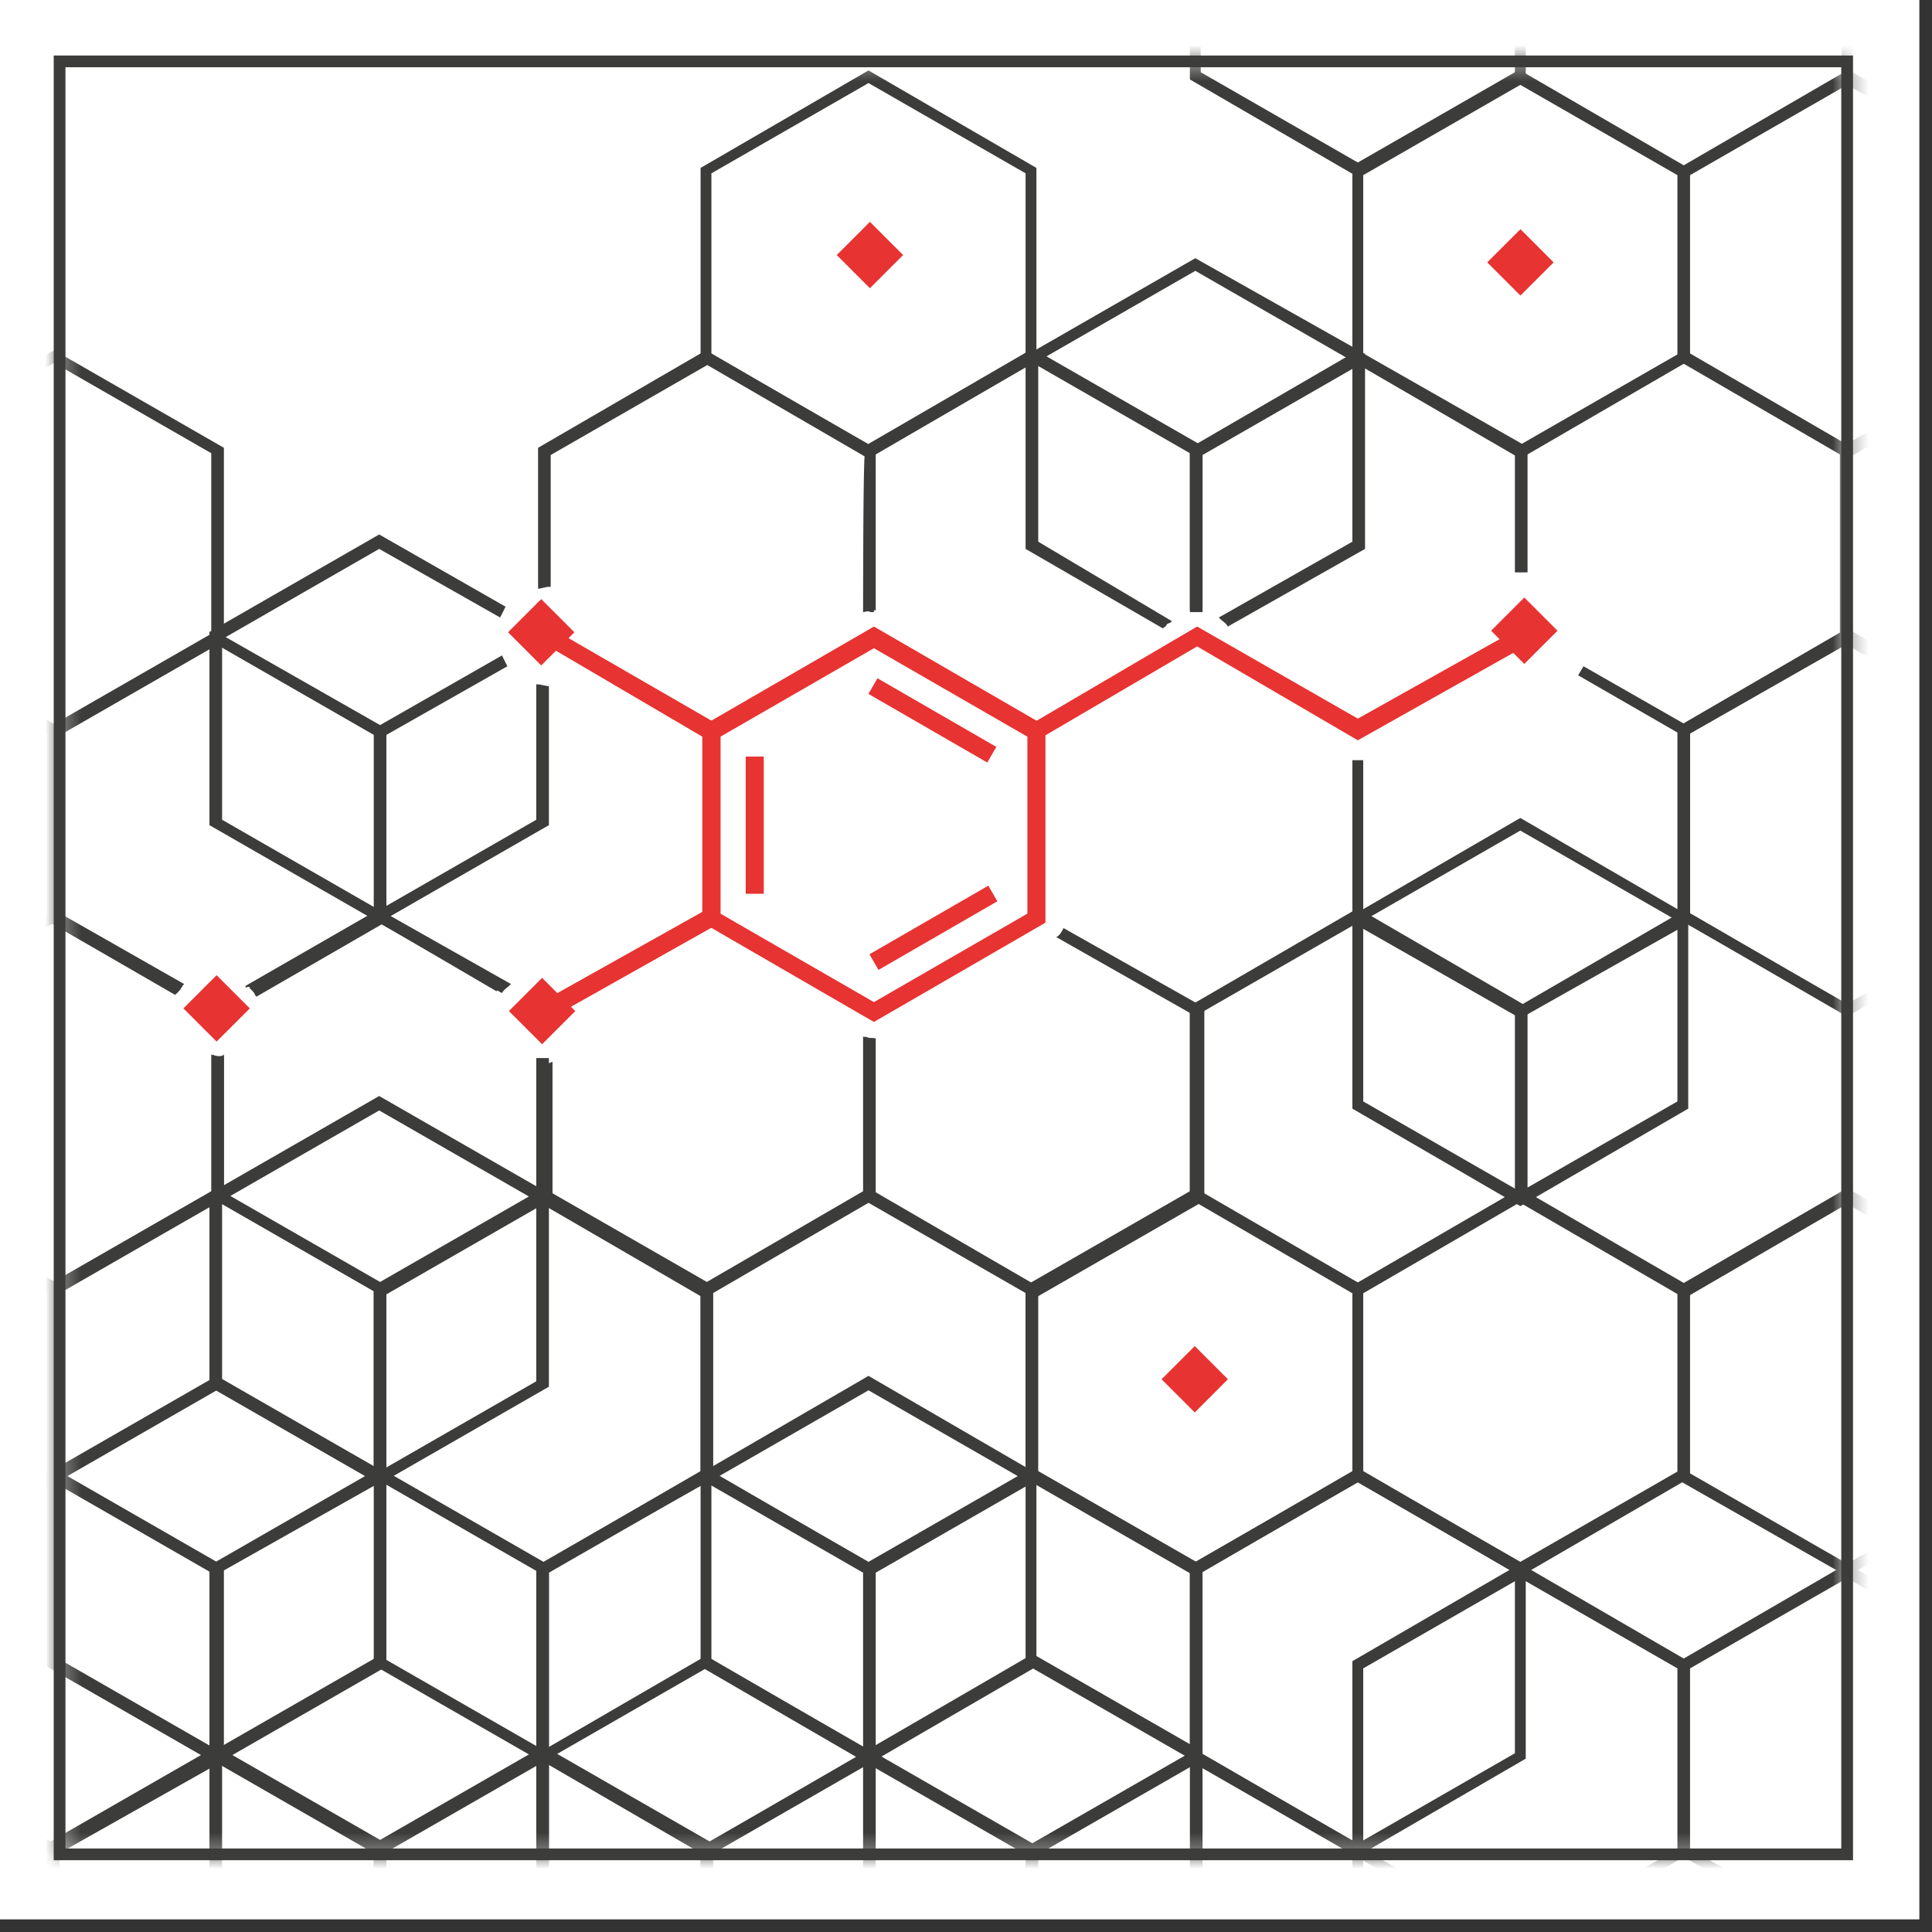
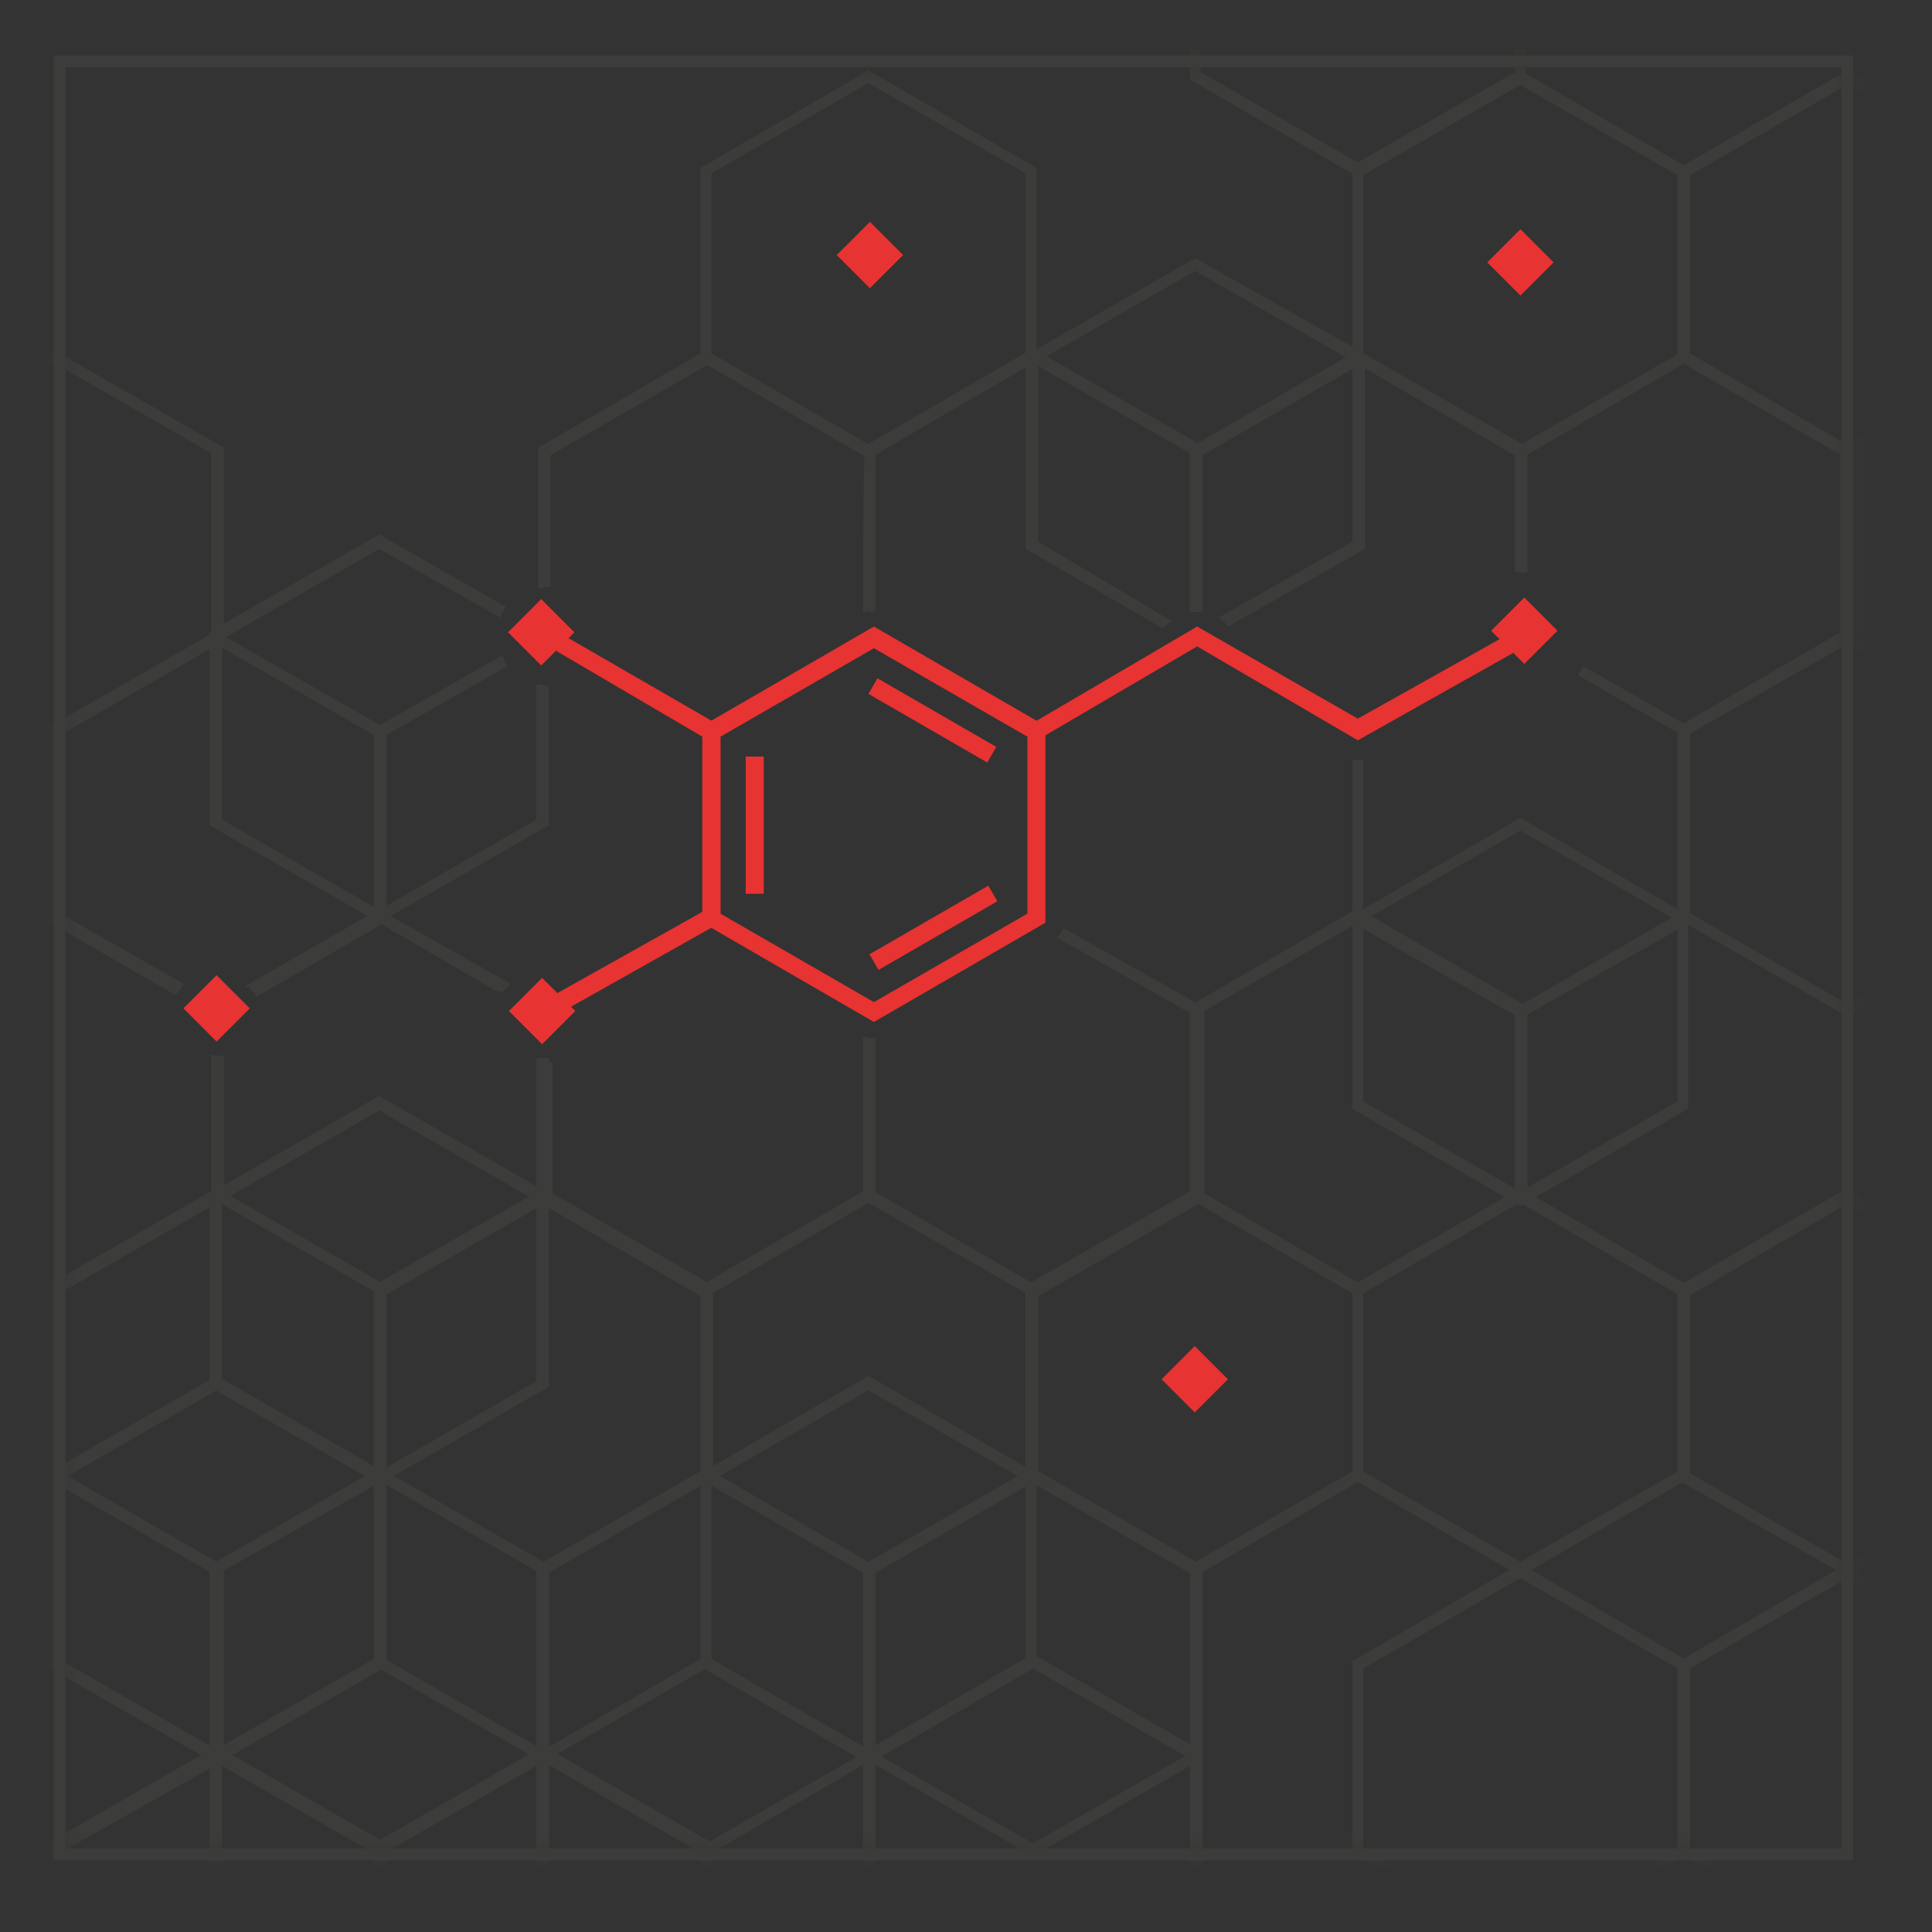
<svg xmlns="http://www.w3.org/2000/svg" width="107" height="107" viewBox="0 0 107 107" fill="none">
  <rect x="0" y="0" width="107" height="107" fill="#333333" stroke="none" />
  <g clip-path="url(#clip0_8_2)">
-     <rect width="106.3" height="106.3" fill="white" />
    <mask id="mask0_8_2" style="mask-type:luminance" maskUnits="userSpaceOnUse" x="3" y="3" width="100" height="100">
      <path d="M102.3 3.4H3.3V102.7H102.3V3.4Z" fill="white" />
    </mask>
    <g mask="url(#mask0_8_2)">
      <path d="M21.4 40.7L28.1 36.9C28 36.7 27.9 36.5 27.8 36.3L20.8 40.3V51L27.8 55C27.9 54.8 28.1 54.7 28.3 54.5L21.4 50.6C21.4 50.7 21.4 40.7 21.4 40.7Z" fill="#3C3C3B" />
      <path d="M12 35L2.6 40.4V51L9.7 55.1C9.8 55 9.9 54.9 10 54.8C10 54.7 10.1 54.7 10.1 54.6L3.3 50.7V40.7L12 35.7L20.7 40.7V50.7L13.8 54.7L13.9 54.8L14 54.9C14.1 55 14.1 55.1 14.2 55.2L21.3 51.1V40.3L12 35Z" fill="#3C3C3B" />
      <path d="M3 40.9L-6.4 35.5V24.8L3 19.4L12.4 24.8V35.5L3 40.9ZM-5.7 35.1L3 40.1L11.7 35.1V25.1L3 20.1L-5.7 25.1C-5.7 25.2 -5.7 35.1 -5.7 35.1Z" fill="#3C3C3B" />
      <path d="M102.3 25.4L93 20V9.3L102.3 3.9L111.6 9.3V20L102.3 25.4ZM93.6 19.7L102.3 24.7L111 19.7V9.7L102.3 4.7L93.6 9.7V19.7Z" fill="#3C3C3B" />
      <path d="M30.1 87.2L20.7 81.8V71.2L30.1 65.8L39.5 71.2V81.9L30.1 87.2ZM21.4 81.5L30.1 86.5L38.8 81.5V71.5L30.1 66.5L21.4 71.5V81.5Z" fill="#3C3C3B" />
      <path d="M12 87.2L2.6 81.8V71.2L12 65.8L21.4 71.2V81.9L12 87.2ZM3.3 81.5L12 86.5L20.7 81.5V71.5L12 66.5L3.3 71.5V81.5Z" fill="#3C3C3B" />
      <path d="M30.3 58.9C30.1 58.9 30 58.8 29.8 58.8V66.1L21.1 71.1L12.4 66.1V58.5C12.3 58.5 12.3 58.5 12.2 58.5C12.1 58.5 11.9 58.5 11.8 58.4V66.4L21.2 71.8L30.6 66.4V58.8C30.4 58.9 30.3 58.9 30.3 58.9Z" fill="#3C3C3B" />
      <path d="M13.9 54.7C14 54.7 14 54.8 14 54.8C14.1 54.9 14.1 54.9 14.2 55L21 51.1L27.5 54.9C27.6 54.7 27.7 54.6 27.8 54.5L27.9 54.4L20.9 50.4L13.6 54.6C13.6 54.6 13.6 54.6 13.6 54.7C13.8 54.6 13.9 54.7 13.9 54.7Z" fill="#3C3C3B" />
      <path d="M12.2 58.5C12.1 58.5 12.1 58.5 12.2 58.5C12 58.5 11.9 58.5 11.7 58.4V66.1L3 71.1L-5.7 66.1V56.1L3 51.1L9.8 55C9.9 54.9 9.9 54.8 10 54.7C10.1 54.6 10.1 54.6 10.2 54.5L3 50.4L-6.4 55.8V66.5L3 71.8L12.4 66.4V58.4C12.3 58.5 12.2 58.5 12.2 58.5Z" fill="#3C3C3B" />
      <path d="M47.8 33.9C47.9 33.9 48.1 33.8 48.2 33.9H48.4V24.8L39.1 19.4L29.8 24.8V32.6C30 32.6 30.2 32.5 30.4 32.5C30.4 32.5 30.4 32.5 30.5 32.5V25.2L39.2 20.2L47.9 25.2C47.8 25.1 47.8 33.9 47.8 33.9Z" fill="#3C3C3B" />
      <path d="M58.9 51.4C58.8 51.6 58.7 51.8 58.5 51.9L65.9 56.1V66.1L57.2 71.1L48.5 66.1V57.5C48.3 57.5 48.1 57.5 47.9 57.4V66.5L57.3 71.9L66.7 66.5V55.8L58.9 51.4Z" fill="#3C3C3B" />
      <path d="M48.4 57.5C48.2 57.5 48 57.5 47.8 57.4V66.1L39.1 71.1L30.4 66.1V58.6C30.3 58.6 30.2 58.6 30.2 58.6C30.2 58.6 30.1 58.6 30 58.6C29.9 58.6 29.8 58.6 29.7 58.6V66.5L39 71.9L48.3 66.5L48.4 57.5Z" fill="#3C3C3B" />
      <path d="M48.1 87.2L38.8 81.8V71.2L48.1 65.8L57.4 71.2V81.9L48.1 87.2ZM39.4 81.5L48.1 86.5L56.8 81.5V71.5L48.1 66.5L39.4 71.5V81.5Z" fill="#3C3C3B" />
      <path d="M84.2 56.4L74.9 51.1V42.1H75.5V50.7L84.2 55.7L92.9 50.7V40.5H93.6V51.1L84.2 56.4Z" fill="#3C3C3B" />
      <path d="M75.2 71.8L65.9 66.4V55.7L75.2 50.3L84.5 55.7V66.4L75.2 71.8ZM66.5 66.1L75.2 71.1L83.9 66.1V56.1L75.2 51.1L66.5 56.1V66.1Z" fill="#3C3C3B" />
      <path d="M84.2 87.3L74.9 81.9V71.2L84.2 65.8L93.5 71.2V81.9L84.2 87.3ZM75.5 81.5L84.2 86.5L92.9 81.5V71.5L84.2 66.5L75.5 71.5V81.5Z" fill="#3C3C3B" />
      <path d="M66.2 87.3L56.8 81.9V71.2L66.2 65.8L75.5 71.2V81.9L66.2 87.3ZM57.5 81.5L66.2 86.5L74.9 81.5V71.5L66.2 66.5L57.5 71.5V81.5Z" fill="#3C3C3B" />
      <path d="M93.3 71.9L84 66.5V55.8L93.3 50.4L102.6 55.8V66.5L93.3 71.9ZM84.6 66.1L93.3 71.1L102 66.1V56.1L93.3 51.1L84.6 56.1V66.1Z" fill="#3C3C3B" />
      <path d="M3 102.8L-6.4 97.4V86.7L3 81.4L12.4 86.8V97.5L3 102.8ZM-5.7 97.1L3 102.1L11.7 97.1V87.1L3 82.1L-5.7 87.1V97.1Z" fill="#3C3C3B" />
      <path d="M111.3 71.9L102 66.5V55.8L111.3 50.4L120.6 55.8V66.5L111.3 71.9ZM102.6 66.1L111.3 71.1L120 66.1V56.1L111.3 51.1L102.6 56.1V66.1Z" fill="#3C3C3B" />
      <path d="M102.3 87.3L93 82V71.2L102.3 65.8L111.6 71.2V82L102.3 87.3ZM93.6 81.6L102.3 86.6L111 81.6V71.6L102.3 66.6L93.6 71.6V81.6Z" fill="#3C3C3B" />
      <path d="M48.1 25.4L38.8 20V9.3L48.1 3.9L57.4 9.3V20L48.1 25.4ZM39.4 19.6L48.1 24.6L56.8 19.6V9.6L48.1 4.6L39.4 9.6V19.6Z" fill="#3C3C3B" />
      <path d="M65.9 33.8C66.1 33.8 66.3 33.8 66.6 33.8V24.7L57.2 19.3L47.9 24.7V33.8C48 33.8 48.2 33.8 48.3 33.8H48.5V25.1L57.2 20.1L65.9 25.1V33.8Z" fill="#3C3C3B" />
      <path d="M111.3 9.8L102 4.4V-6.3L111.3 -11.7L120.6 -6.3V4.4L111.3 9.8ZM102.6 4L111.3 9L120 4V-6L111.3 -11L102.6 -6V4Z" fill="#3C3C3B" />
      <path d="M84.2 25.4L74.9 20V9.3L84.2 3.9L93.5 9.3V20L84.2 25.4ZM75.5 19.7L84.2 24.7L92.9 19.7V9.7L84.2 4.7L75.5 9.7V19.7Z" fill="#3C3C3B" />
      <path d="M75.2 9.8L65.9 4.4V-6.3L75.2 -11.7L84.5 -6.3V4.4L75.2 9.8ZM66.5 4L75.2 9L83.9 4V-6L75.2 -11L66.5 -6V4Z" fill="#3C3C3B" />
      <path d="M102.3 56.3L93 50.9V40.2L102.3 34.8L111.6 40.2V50.9L102.3 56.3ZM93.6 50.6L102.3 55.6L111 50.6V40.6L102.3 35.6L93.6 40.6V50.6Z" fill="#3C3C3B" />
-       <path d="M111.2 40.8L101.9 35.5V24.8L111.2 19.5L120.5 24.8V35.4L111.2 40.8ZM102.6 35.1L111.2 40.1L119.8 35.1V25.2L111.2 20.2L102.6 25.2V35.1Z" fill="#3C3C3B" />
+       <path d="M111.2 40.8L101.9 35.5V24.8L111.2 19.5L120.5 24.8V35.4L111.2 40.8ZM102.6 35.1L111.2 40.1L119.8 35.1V25.2L111.2 20.2V35.1Z" fill="#3C3C3B" />
      <path d="M75.2 19.4L65.9 24.8V33.9C66.1 33.9 66.3 33.9 66.6 33.9V25.2L75.3 20.2L84.2 25.3L84.5 24.7L75.2 19.4Z" fill="#3C3C3B" />
      <path d="M93.3 40.8L87.4 37.4L87.7 36.9L93.3 40.1L102 35.1V25.1L93.3 20.1L84.6 25.1V31.7H83.9V24.8L93.3 19.4L102.6 24.8V35.5L93.3 40.8Z" fill="#3C3C3B" />
      <path d="M21 102.8L11.6 97.4V86.7L21 81.3L30.4 86.7V97.4L21 102.8ZM12.3 97L21 102L29.7 97V87L21 82L12.3 87V97Z" fill="#3C3C3B" />
      <path d="M30.1 118.2L20.7 112.8V102.1L30.1 96.7L39.5 102.1V112.8L30.1 118.2ZM21.4 112.5L30.1 117.5L38.8 112.5V102.5L30.1 97.5L21.4 102.5V112.5Z" fill="#3C3C3B" />
      <path d="M12 118.2L2.6 112.8V102.1L12 96.7L21.4 102.1V112.8L12 118.2ZM3.3 112.5L12 117.5L20.7 112.5V102.5L12 97.5L3.3 102.5V112.5Z" fill="#3C3C3B" />
      <path d="M57.2 102.8L47.9 97.4V86.7L57.2 81.3L66.6 86.7V97.4L57.2 102.8ZM48.5 97.1L57.2 102.1L65.9 97.1V87.1L57.2 82.1L48.5 87.1V97.1Z" fill="#3C3C3B" />
-       <path d="M66.2 118.4L56.8 113V102.3L66.2 96.9L75.5 102.3V113L66.2 118.4ZM57.5 112.7L66.2 117.7L74.9 112.7V102.7L66.2 97.7L57.5 102.7V112.7Z" fill="#3C3C3B" />
      <path d="M84.2 108.1L74.9 102.7V92L84.2 86.6L93.5 92V102.7L84.2 108.1ZM75.5 102.4L84.2 107.4L92.9 102.4V92.4L84.2 87.4L75.5 92.4V102.4Z" fill="#3C3C3B" />
      <path d="M48.1 97.7L38.8 92.3V81.6L48.1 76.2L57.4 81.6V92.3L48.1 97.7ZM39.4 91.9L48.1 96.9L56.8 91.9V82L48.1 77L39.4 82V91.9Z" fill="#3C3C3B" />
      <path d="M39.1 113.2L29.8 107.8V97.1L39.1 91.7L48.4 97.1V107.8L39.1 113.2ZM30.4 107.4L39.1 112.4L47.8 107.4V97.4L39.1 92.4L30.4 97.4V107.4Z" fill="#3C3C3B" />
      <path d="M21 113.2L11.6 107.8V97.1L21 91.7L30.4 97.1V107.8L21 113.2ZM12.3 107.4L21 112.4L29.7 107.4V97.4L21 92.4L12.3 97.4C12.3 97.5 12.3 107.4 12.3 107.4Z" fill="#3C3C3B" />
      <path d="M21 82.2L11.6 76.8V66.1L21 60.7L30.4 66.1V76.8L21 82.2ZM12.3 76.5L21 81.5L29.7 76.5V66.5L21 61.5L12.3 66.5V76.5Z" fill="#3C3C3B" />
      <path d="M66.2 14.3L56.8 19.7V30.4L64.4 34.8C64.5 34.7 64.6 34.7 64.6 34.6C64.6 34.6 64.7 34.5 64.8 34.5L64.9 34.4L57.5 30V20L66.2 15L74.9 20V30L67.5 34.2L67.6 34.3C67.7 34.4 67.9 34.5 68 34.7L75.6 30.4V19.6L66.2 14.3Z" fill="#3C3C3B" />
      <path d="M57.2 113.1L47.9 107.7V97L57.2 91.6L66.6 97V107.7L57.2 113.1ZM48.5 107.4L57.2 112.4L65.9 107.4V97.4L57.2 92.4L48.5 97.4V107.4Z" fill="#3C3C3B" />
-       <path d="M75.2 102.8L65.9 97.4V86.7L75.2 81.3L84.5 86.7V97.4L75.2 102.8ZM66.5 97.1L75.2 102.1L83.9 97.1V87.1L75.2 82.1L66.5 87.1V97.1Z" fill="#3C3C3B" />
      <path d="M102.3 108.1L93 102.7V92L102.3 86.6L111.6 92V102.7L102.3 108.1ZM93.6 102.4L102.3 107.4L111 102.4V92.4L102.3 87.4L93.6 92.4V102.4Z" fill="#3C3C3B" />
      <path d="M29.7 37.9V45.4L21 50.4L12.3 45.4V35.4L21 30.4L27.7 34.2C27.8 34 27.9 33.8 28 33.6L21 29.6L11.6 35V45.7L21 51.1L30.4 45.7V38C30.2 38 30 37.9 29.7 37.9Z" fill="#3C3C3B" />
      <path d="M12 97.7L2.6 92.3V81.6L12 76.2L21.4 81.6V92.3L12 97.7ZM3.3 91.9L12 96.9L20.7 91.9V82L12 77L3.3 82V91.9Z" fill="#3C3C3B" />
      <path d="M84.2 66.8L74.9 61.4V50.7L84.2 45.3L93.5 50.7V61.4L84.2 66.8ZM75.5 61L84.2 66L92.9 61V51L84.2 46L75.5 51V61Z" fill="#3C3C3B" />
      <path d="M39.1 102.8L29.8 97.4V86.7L39.1 81.3L48.4 86.7V97.4L39.1 102.8ZM30.4 97.1L39.1 102.1L47.8 97.1V87.1L39.1 82.1L30.4 87.1V97.1Z" fill="#3C3C3B" />
-       <path d="M48.1 118.4L38.8 113V102.3L48.1 96.9L57.4 102.3V113L48.1 118.4ZM39.4 112.7L48.1 117.7L56.8 112.7V102.7L48.1 97.7L39.4 102.7V112.7Z" fill="#3C3C3B" />
      <path d="M-6 87.2L-15.4 81.8V71.2L-6 65.8L3.4 71.2V81.9L-6 87.2ZM-14.7 81.5L-6 86.5L2.7 81.5V71.5L-6 66.5L-14.7 71.5V81.5Z" fill="#3C3C3B" />
    </g>
    <mask id="mask1_8_2" style="mask-type:luminance" maskUnits="userSpaceOnUse" x="-7" y="40" width="100" height="100">
      <path d="M-6.823 40.307V139.306H92.476V40.307H-6.823Z" fill="white" />
    </mask>
    <g mask="url(#mask1_8_2)">
      <path d="M66.169 74.55L64.331 76.388L66.169 78.227L68.007 76.388L66.169 74.55Z" fill="#E73331" />
    </g>
    <mask id="mask2_8_2" style="mask-type:luminance" maskUnits="userSpaceOnUse" x="37" y="-40" width="100" height="100">
      <path d="M37.559 -39.942V59.057H136.858V-39.942H37.559Z" fill="white" />
    </mask>
    <g mask="url(#mask2_8_2)">
      <path d="M48.179 12.286L46.341 14.125L48.179 15.963L50.018 14.125L48.179 12.286Z" fill="#E73331" />
    </g>
    <mask id="mask3_8_2" style="mask-type:luminance" maskUnits="userSpaceOnUse" x="-41" y="-35" width="100" height="100">
      <path d="M-40.317 -34.495L-40.345 64.504L58.954 64.532L58.982 -34.467L-40.317 -34.495Z" fill="white" />
    </mask>
    <g mask="url(#mask3_8_2)">
      <path d="M11.996 54.009L10.157 55.847L11.995 57.686L13.834 55.848L11.996 54.009Z" fill="#E73331" />
    </g>
    <mask id="mask4_8_2" style="mask-type:luminance" maskUnits="userSpaceOnUse" x="73" y="-4" width="100" height="100">
      <path d="M73.14 -3.566L73.112 95.433L172.411 95.461L172.439 -3.538L73.14 -3.566Z" fill="white" />
    </mask>
    <g mask="url(#mask4_8_2)">
      <path d="M84.207 12.693L82.368 14.531L84.207 16.37L86.045 14.532L84.207 12.693Z" fill="#E73331" />
    </g>
    <mask id="mask5_8_2" style="mask-type:luminance" maskUnits="userSpaceOnUse" x="53" y="16" width="100" height="100">
      <path d="M53.044 16.965L53.016 115.964L152.315 115.992L152.343 16.993L53.044 16.965Z" fill="white" />
    </mask>
    <g mask="url(#mask5_8_2)">
      <path d="M84.421 33.093L82.582 34.931L84.42 36.77L86.259 34.932L84.421 33.093Z" fill="#E73331" />
    </g>
    <mask id="mask6_8_2" style="mask-type:luminance" maskUnits="userSpaceOnUse" x="3" y="3" width="100" height="100">
      <path d="M102.3 3.4H3.3V102.7H102.3V3.4Z" fill="white" />
    </mask>
    <g mask="url(#mask6_8_2)">
      <path d="M48.4 56.6L38.9 51.1V40.2L48.4 34.7L57.9 40.2V51.1L48.4 56.6ZM39.9 50.6L48.4 55.5L56.9 50.6V40.8L48.4 35.9L39.9 40.8V50.6Z" fill="#E73331" />
    </g>
    <mask id="mask7_8_2" style="mask-type:luminance" maskUnits="userSpaceOnUse" x="3" y="3" width="100" height="100">
      <path d="M102.3 3.4H3.3V102.7H102.3V3.4Z" fill="white" />
    </mask>
    <g mask="url(#mask7_8_2)">
      <path d="M54.736 49.051L48.154 52.85L48.654 53.716L55.236 49.917L54.736 49.051Z" fill="#E73331" />
      <path d="M48.597 37.565L48.097 38.431L54.679 42.231L55.179 41.365L48.597 37.565Z" fill="#E73331" />
      <path d="M42.3 41.9H41.3V49.5H42.3V41.9Z" fill="#E73331" />
    </g>
    <mask id="mask8_8_2" style="mask-type:luminance" maskUnits="userSpaceOnUse" x="3" y="3" width="100" height="100">
      <path d="M102.3 3.4H3.3V102.7H102.3V3.4Z" fill="white" />
    </mask>
    <g mask="url(#mask8_8_2)">
      <path d="M75.2 41L66.3 35.8L57.6 40.9L57.1 40.1L66.3 34.7L75.2 39.8L84.3 34.7L84.8 35.6L75.2 41Z" fill="#E73331" />
    </g>
    <mask id="mask9_8_2" style="mask-type:luminance" maskUnits="userSpaceOnUse" x="3" y="3" width="100" height="100">
      <path d="M102.3 3.4H3.3V102.7H102.3V3.4Z" fill="white" />
    </mask>
    <g mask="url(#mask9_8_2)">
      <path d="M30.3 56.5L29.8 55.6L38.9 50.5V40.8L29.7 35.4L30.2 34.6L39.9 40.2V51.1L30.3 56.5Z" fill="#E73331" />
    </g>
    <mask id="mask10_8_2" style="mask-type:luminance" maskUnits="userSpaceOnUse" x="-2" y="-38" width="100" height="100">
      <path d="M-1.584 -37.272L-1.612 61.728L97.687 61.756L97.715 -37.243L-1.584 -37.272Z" fill="white" />
    </mask>
    <g mask="url(#mask10_8_2)">
      <path d="M29.974 33.179L28.136 35.017L29.974 36.856L31.812 35.018L29.974 33.179Z" fill="#E73331" />
    </g>
    <mask id="mask11_8_2" style="mask-type:luminance" maskUnits="userSpaceOnUse" x="-23" y="-17" width="100" height="100">
      <path d="M-22.544 -16.348L-22.572 82.651L76.727 82.679L76.755 -16.32L-22.544 -16.348Z" fill="white" />
    </mask>
    <g mask="url(#mask11_8_2)">
      <path d="M30.023 54.157L28.185 55.995L30.023 57.834L31.862 55.995L30.023 54.157Z" fill="#E73331" />
    </g>
    <path d="M102.3 3.4H3.3V102.7H102.3V3.4Z" stroke="#3C3C3B" stroke-width="0.65" stroke-miterlimit="10" />
  </g>
  <defs>
    <clipPath id="clip0_8_2">
      <rect width="106.3" height="106.3" fill="white" />
    </clipPath>
  </defs>
</svg>